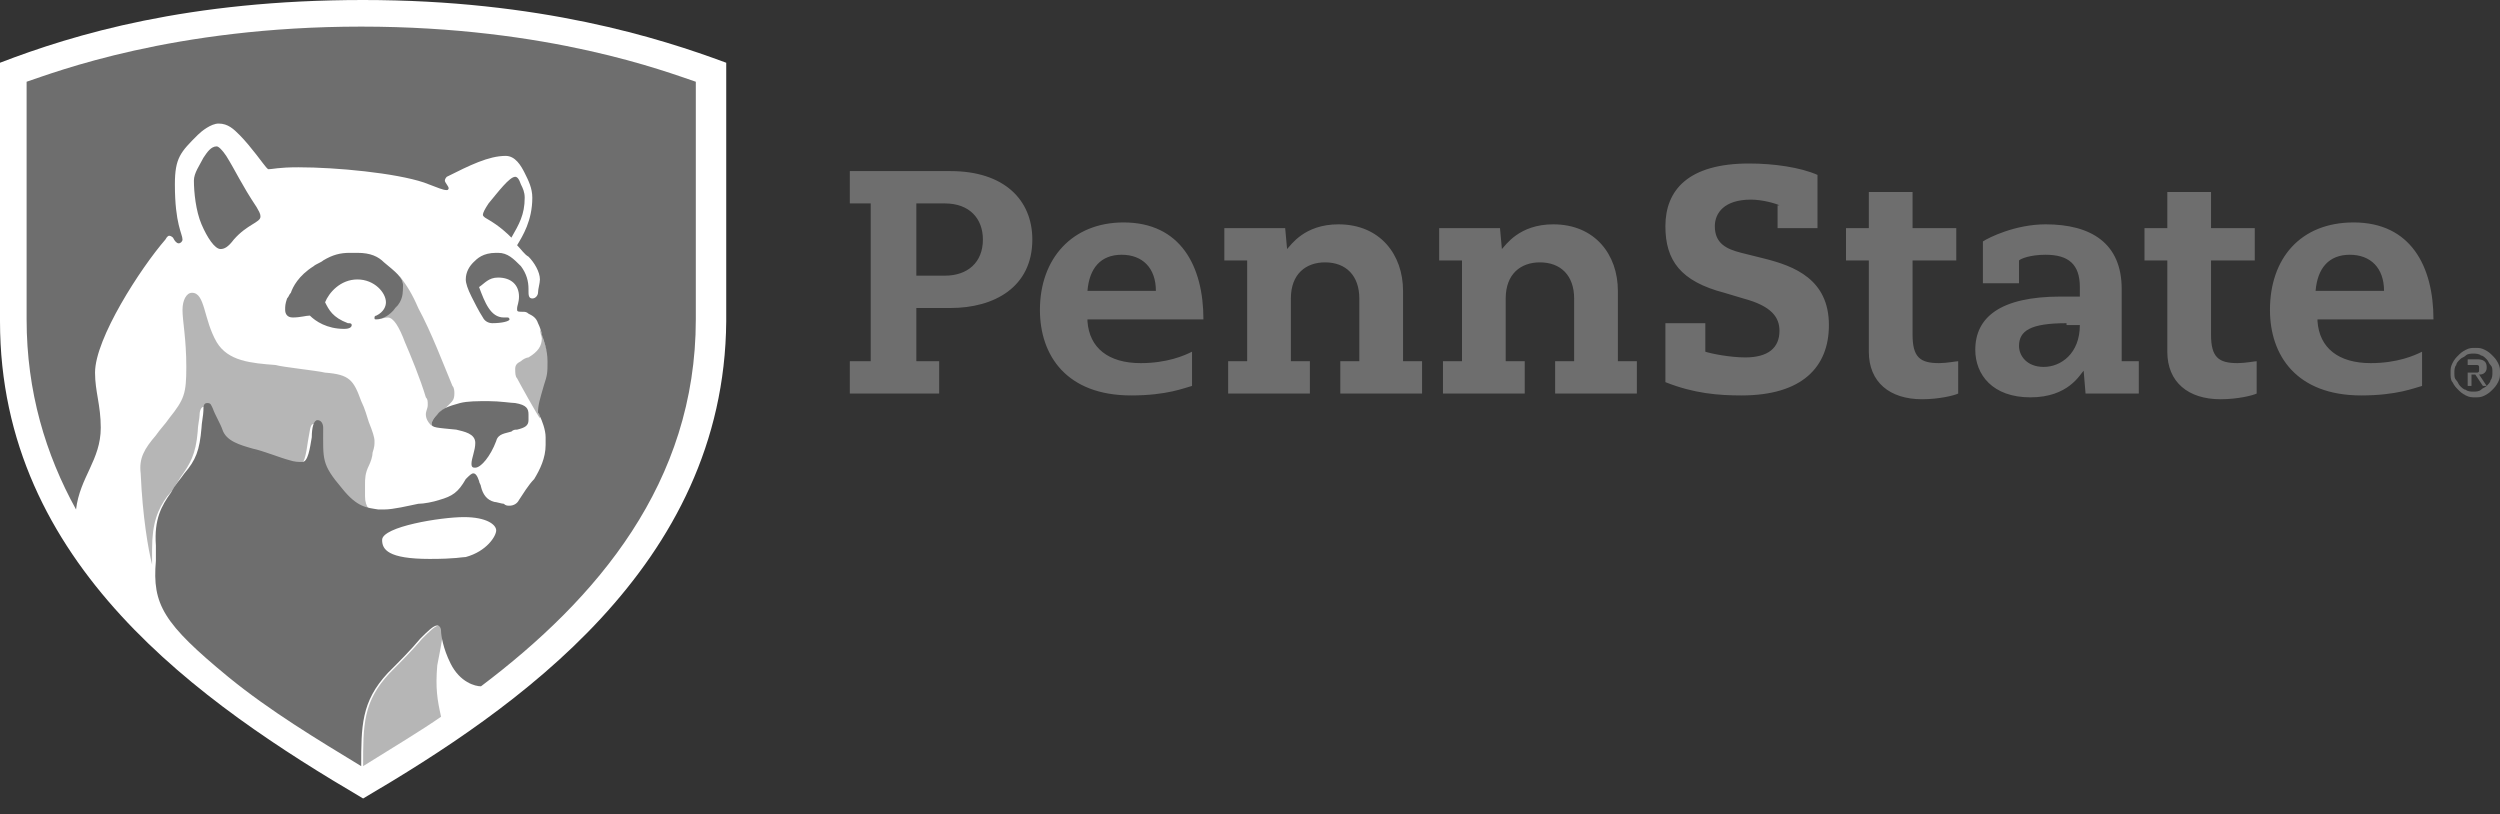
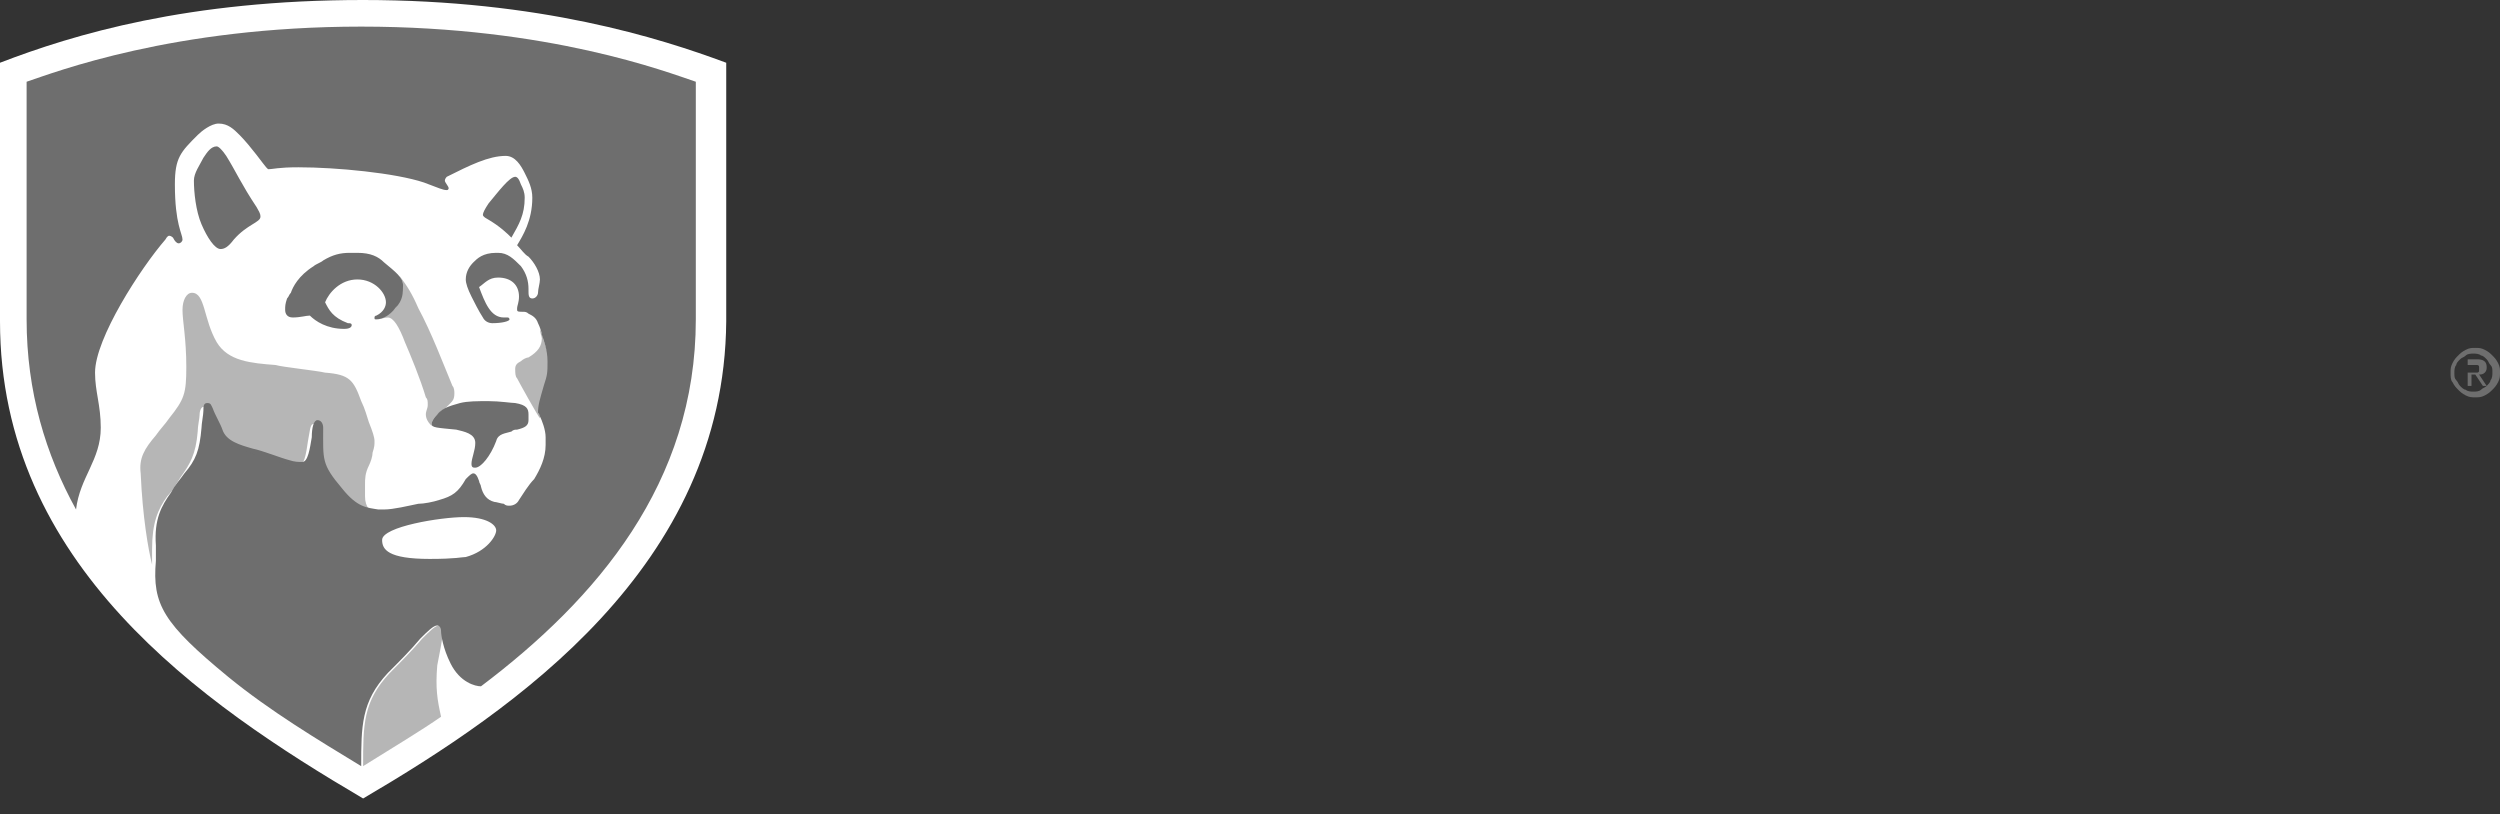
<svg xmlns="http://www.w3.org/2000/svg" width="132" height="43" viewBox="0 0 132 43" fill="none">
  <rect x="0" y="0" width="132" height="43" fill="#333333" stroke="none" />
  <path d="M19.173 42.16C10.64 37.141 0 29.813 0 16.964V3.313C3.915 1.807 9.938 0 19.173 0C28.508 0 34.832 2.008 38.345 3.313V16.964C38.245 29.913 27.203 37.442 19.173 42.16Z" fill="white" />
  <path d="M24.894 24.492C24.894 24.191 25.095 23.79 25.095 23.388C25.095 22.886 24.492 22.786 24.091 22.685C23.087 22.585 22.786 22.585 22.786 22.384C22.786 22.284 22.886 22.083 23.087 21.882C23.388 21.481 23.99 21.381 24.291 21.28C24.693 21.18 25.195 21.18 25.797 21.18C26.399 21.18 27.002 21.28 27.203 21.28C27.805 21.381 27.905 21.581 27.905 21.882V22.183C27.905 22.485 27.704 22.585 27.303 22.685C27.203 22.685 27.102 22.685 27.002 22.786C26.701 22.886 26.299 22.886 26.199 23.288C25.898 24.091 25.396 24.693 25.095 24.693C24.994 24.693 24.894 24.693 24.894 24.492ZM25.697 11.543C25.697 11.543 25.496 11.443 25.496 11.342C25.496 11.242 25.596 11.041 25.797 10.74C26.299 10.138 26.901 9.335 27.203 9.335C27.303 9.335 27.403 9.435 27.504 9.736C27.604 9.937 27.704 10.138 27.704 10.439C27.704 11.342 27.403 11.844 27.002 12.547C26.801 12.346 26.399 11.945 25.697 11.543ZM11.644 13.149C11.844 13.149 12.045 13.049 12.346 12.647C13.049 11.844 13.752 11.744 13.752 11.443C13.752 11.242 13.651 11.142 13.551 10.941C12.748 9.736 12.447 9.034 11.945 8.231C11.744 7.929 11.543 7.729 11.443 7.729C11.142 7.729 10.941 8.03 10.74 8.331C10.539 8.733 10.238 9.134 10.238 9.536C10.238 10.138 10.339 11.142 10.64 11.844C10.941 12.547 11.342 13.149 11.644 13.149ZM20.377 15.96C20.377 15.458 19.774 14.755 18.871 14.755C17.968 14.755 17.365 15.458 17.165 15.96C17.365 16.361 17.566 16.763 18.369 17.064C18.469 17.064 18.57 17.064 18.57 17.165C18.57 17.265 18.469 17.365 18.168 17.365C17.265 17.365 16.663 16.964 16.361 16.663C16.161 16.663 15.86 16.763 15.458 16.763C15.157 16.763 15.056 16.562 15.056 16.361C15.056 16.161 15.056 16.06 15.157 15.759C15.257 15.659 15.257 15.558 15.358 15.458C15.458 15.157 15.759 14.555 16.562 14.053C16.663 13.952 16.964 13.852 17.064 13.752C17.566 13.45 17.968 13.35 18.469 13.35H18.871C19.574 13.35 19.975 13.551 20.276 13.852C20.879 14.354 21.28 14.655 21.28 15.056C21.28 15.458 21.28 15.86 20.879 16.261C20.577 16.663 20.176 16.863 19.875 16.863C19.774 16.863 19.774 16.863 19.774 16.763C19.774 16.663 19.875 16.663 19.875 16.663C20.276 16.462 20.377 16.161 20.377 15.96ZM24.593 29.411C24.392 29.411 24.091 29.511 22.685 29.511C20.477 29.511 20.176 29.009 20.176 28.508C20.176 27.805 23.288 27.303 24.492 27.303C25.697 27.303 26.199 27.704 26.199 28.006C26.199 28.307 25.697 29.11 24.593 29.411ZM12.045 35.735C14.254 37.542 16.763 39.047 19.072 40.453C19.072 38.345 19.072 37.04 20.477 35.534C21.079 34.932 21.682 34.33 22.183 33.727C22.585 33.326 22.886 33.025 23.087 33.025C23.187 33.025 23.288 33.125 23.288 33.326C23.288 33.526 23.388 34.229 23.79 35.032C24.291 36.036 25.095 36.237 25.396 36.237C31.519 31.619 36.739 25.496 36.739 16.863V4.316C35.233 3.814 29.009 1.405 19.072 1.405C9.134 1.405 2.91 3.814 1.405 4.316V16.863C1.405 20.678 2.409 23.99 4.015 26.901C4.215 25.195 5.32 24.291 5.32 22.585C5.32 21.381 5.018 20.678 5.018 19.674C5.018 17.867 7.428 14.153 8.733 12.647C8.733 12.647 8.833 12.447 8.933 12.447C9.034 12.447 9.134 12.547 9.134 12.547C9.234 12.748 9.335 12.848 9.435 12.848C9.536 12.848 9.636 12.748 9.636 12.647C9.636 12.346 9.234 11.844 9.234 9.736C9.234 8.331 9.536 8.03 10.439 7.126C10.64 6.926 11.142 6.524 11.543 6.524C12.045 6.524 12.346 6.825 12.647 7.126C13.25 7.729 13.952 8.733 14.053 8.833L14.153 8.933C14.454 8.933 14.655 8.833 15.759 8.833C17.767 8.833 20.879 9.134 22.384 9.636C23.187 9.937 23.388 10.037 23.589 10.037C23.689 10.037 23.689 9.937 23.689 9.937C23.689 9.837 23.488 9.636 23.488 9.536C23.488 9.435 23.589 9.335 23.589 9.335C24.793 8.733 25.797 8.231 26.701 8.231C27.203 8.231 27.504 8.733 27.704 9.134C27.905 9.536 28.106 9.937 28.106 10.439C28.106 11.644 27.604 12.447 27.303 12.948C27.504 13.149 27.704 13.45 27.905 13.551C28.206 13.852 28.508 14.354 28.508 14.755C28.508 14.956 28.407 15.257 28.407 15.458C28.407 15.558 28.307 15.759 28.106 15.759C27.905 15.759 27.905 15.558 27.905 15.358V15.257C27.905 14.856 27.805 14.454 27.504 14.053C27.102 13.651 26.801 13.35 26.299 13.35H26.199C25.496 13.35 25.195 13.651 24.994 13.852C24.793 14.053 24.593 14.354 24.593 14.755C24.593 14.956 24.693 15.257 24.894 15.659C24.994 15.86 25.295 16.462 25.496 16.763C25.596 16.964 25.797 17.064 25.998 17.064C26.5 17.064 26.901 16.964 26.901 16.863C26.901 16.863 26.901 16.763 26.801 16.763C26.801 16.763 26.701 16.763 26.6 16.763C25.898 16.763 25.596 15.96 25.295 15.157C25.596 14.956 25.797 14.655 26.299 14.655C27.002 14.655 27.403 15.056 27.403 15.659C27.403 15.96 27.303 16.161 27.303 16.261C27.303 16.361 27.303 16.361 27.303 16.361C27.303 16.462 27.403 16.462 27.604 16.462C27.704 16.462 27.805 16.462 27.905 16.562C28.106 16.663 28.307 16.763 28.407 17.064C28.508 17.265 28.608 17.566 28.608 17.666C28.708 17.968 28.909 18.469 28.909 19.072C28.909 19.674 28.909 19.774 28.708 20.377C28.508 21.079 28.407 21.381 28.407 21.782C28.508 21.882 28.508 21.983 28.508 21.983C28.608 22.183 28.809 22.685 28.809 23.087V23.488C28.809 24.191 28.508 24.793 28.206 25.295C27.905 25.596 27.604 26.098 27.403 26.399C27.303 26.6 27.102 26.701 26.901 26.701C26.801 26.701 26.701 26.701 26.6 26.6C26.5 26.6 26.199 26.5 26.098 26.5C25.697 26.399 25.496 26.098 25.396 25.697C25.396 25.596 25.295 25.496 25.295 25.396C25.195 25.095 25.095 24.994 24.994 24.994C24.894 24.994 24.793 25.095 24.593 25.295C24.191 25.998 23.89 26.199 23.187 26.399C22.886 26.5 22.384 26.6 22.083 26.6C21.581 26.701 20.778 26.901 20.276 26.901C20.176 26.901 20.076 26.901 19.975 26.901C19.373 26.801 18.871 26.801 18.068 25.797C16.964 24.492 17.064 24.291 17.064 22.585C17.064 22.384 16.964 22.183 16.763 22.183C16.562 22.183 16.462 22.585 16.462 23.087C16.361 23.689 16.261 24.392 15.96 24.392C15.759 24.392 15.558 24.392 15.257 24.291C14.856 24.191 13.852 23.79 13.35 23.689C12.647 23.488 11.945 23.288 11.744 22.685C11.644 22.384 11.342 21.882 11.242 21.581C11.142 21.381 11.142 21.28 10.941 21.28C10.74 21.28 10.74 21.481 10.74 21.682C10.74 21.882 10.64 22.384 10.64 22.585C10.539 23.79 10.339 24.291 9.736 24.994C9.536 25.295 9.234 25.596 9.034 25.998C8.532 26.701 8.13 27.403 8.231 28.809C8.231 28.909 8.231 29.411 8.231 29.612C8.03 31.92 8.632 32.924 12.045 35.735Z" fill="#6E6E6E" />
  <path opacity="0.5" d="M28.508 17.366C28.608 17.567 28.708 17.868 28.708 17.968C28.809 18.269 29.009 18.771 29.009 19.373C29.009 19.976 29.009 20.076 28.809 20.678C28.608 21.381 28.508 21.682 28.508 22.084C28.407 21.983 27.403 20.177 27.303 19.976C27.203 19.875 27.203 19.675 27.203 19.474C27.203 19.273 27.303 19.173 27.504 19.072C27.604 18.972 27.805 18.872 27.905 18.872C28.407 18.57 28.608 18.269 28.608 17.868C28.608 17.767 28.508 17.567 28.508 17.366ZM23.89 20.377C23.991 20.478 23.991 20.678 23.991 20.779C23.991 21.08 23.89 21.18 23.79 21.281C23.689 21.381 23.589 21.481 23.489 21.582C23.288 21.682 23.187 21.783 23.087 21.883C22.886 22.084 22.786 22.285 22.786 22.385V22.485C22.585 22.285 22.485 22.084 22.485 21.883C22.485 21.682 22.585 21.582 22.585 21.381C22.585 21.18 22.585 21.08 22.485 20.98C22.184 19.976 21.682 18.771 21.381 18.069C21.079 17.265 20.778 16.764 20.477 16.764C20.276 16.764 20.076 16.864 19.875 16.864C20.176 16.864 20.578 16.563 20.879 16.262C21.18 15.76 21.28 15.459 21.28 15.057C21.28 14.856 21.18 14.756 21.079 14.555C21.481 15.057 21.782 15.559 22.083 16.262C22.786 17.567 23.388 19.173 23.89 20.377ZM8.03 29.813C8.03 29.612 8.03 29.01 8.03 29.01C8.03 27.605 8.331 26.902 8.833 26.199C9.134 25.898 9.335 25.497 9.536 25.195C10.038 24.493 10.339 23.991 10.439 22.786C10.439 22.485 10.54 22.084 10.54 21.883C10.54 21.682 10.64 21.481 10.74 21.481C10.841 21.481 10.941 21.582 11.041 21.783C11.142 22.084 11.443 22.586 11.543 22.887C11.844 23.489 12.447 23.69 13.149 23.89C13.651 24.091 14.655 24.392 15.057 24.493C15.358 24.593 15.559 24.593 15.759 24.593C16.06 24.593 16.161 23.991 16.261 23.288C16.362 22.786 16.362 22.385 16.562 22.385C16.763 22.385 16.863 22.586 16.863 22.786C16.964 24.493 16.863 24.694 17.867 25.998C18.67 26.902 19.072 27.002 19.774 27.103C19.574 27.002 19.273 26.802 19.273 26.199V25.597C19.273 25.296 19.273 24.995 19.473 24.593C19.574 24.392 19.674 24.091 19.674 23.89C19.774 23.589 19.774 23.489 19.774 23.288C19.774 23.087 19.674 22.786 19.473 22.285C19.373 21.983 19.273 21.582 19.072 21.18C18.67 20.076 18.47 19.775 17.165 19.675C16.763 19.574 14.856 19.373 14.555 19.273C13.25 19.173 12.045 19.072 11.443 18.069C10.74 16.864 10.841 15.459 10.138 15.459C9.837 15.459 9.636 15.86 9.636 16.362C9.636 16.964 9.837 17.868 9.837 19.373C9.837 20.779 9.736 21.08 8.933 22.084C8.733 22.385 8.432 22.686 8.231 22.987C7.628 23.69 7.327 24.192 7.428 24.995C7.528 27.303 7.829 29.01 8.03 29.813ZM23.087 35.133C23.187 34.631 23.388 33.627 23.388 33.326C23.388 33.126 23.288 33.025 23.187 33.025C22.987 33.025 22.686 33.326 22.284 33.728C21.782 34.33 21.18 34.932 20.578 35.535C19.172 37.04 19.172 38.245 19.172 40.453C20.778 39.45 22.284 38.546 23.288 37.843C23.087 36.94 22.987 36.338 23.087 35.133Z" fill="#6E6E6E" />
-   <path d="M45.974 10.741H44.87V9.034H50.19C53.001 9.034 54.507 10.54 54.507 12.648C54.507 15.158 52.499 16.262 50.19 16.262H48.383V19.072H49.588V20.779H44.87V19.072H45.974V10.741ZM49.889 14.555C51.094 14.555 51.897 13.853 51.897 12.648C51.897 11.544 51.194 10.741 49.889 10.741H48.383V14.555H49.889ZM57.418 16.964C57.518 18.37 58.522 19.173 60.228 19.173C61.634 19.173 62.537 18.771 62.939 18.57V20.377C62.537 20.478 61.634 20.879 59.726 20.879C56.313 20.879 54.908 18.771 54.908 16.362C54.908 13.652 56.615 11.745 59.325 11.745C62.336 11.745 63.541 14.053 63.541 16.864H57.418V16.964ZM61.031 15.358C61.031 14.154 60.329 13.451 59.224 13.451C58.12 13.451 57.518 14.154 57.418 15.358H61.031ZM122.364 16.964C122.464 18.37 123.468 19.173 125.174 19.173C126.58 19.173 127.483 18.771 127.885 18.57V20.377C127.483 20.478 126.58 20.879 124.672 20.879C121.259 20.879 119.854 18.771 119.854 16.362C119.854 13.652 121.46 11.745 124.271 11.745C127.282 11.745 128.487 14.053 128.487 16.864H122.364V16.964ZM125.877 15.358C125.877 14.154 125.174 13.451 124.07 13.451C122.966 13.451 122.364 14.154 122.263 15.358H125.877ZM65.749 13.752H64.645V12.046H67.857L67.958 13.15C68.158 12.949 68.861 11.845 70.668 11.845C72.876 11.845 74.081 13.451 74.081 15.358V19.072H75.085V20.779H70.768V19.072H71.772V15.76C71.772 14.555 71.069 13.853 69.965 13.853C68.961 13.853 68.158 14.455 68.158 15.76V19.072H69.162V20.779H64.846V19.072H65.85V13.752H65.749ZM77.092 13.752H75.988V12.046H79.2L79.3 13.15C79.501 12.949 80.204 11.845 82.011 11.845C84.219 11.845 85.424 13.451 85.424 15.358V19.072H86.427V20.779H82.111V19.072H83.115V15.76C83.115 14.555 82.412 13.853 81.308 13.853C80.304 13.853 79.501 14.455 79.501 15.76V19.072H80.505V20.779H76.189V19.072H77.193V13.752H77.092ZM114.434 10.139H116.742V12.046H119.051V13.752H116.742V17.667C116.742 18.872 117.144 19.173 118.148 19.173C118.549 19.173 119.051 19.072 119.152 19.072V20.779C118.951 20.879 118.148 21.08 117.244 21.08C115.538 21.08 114.434 20.177 114.434 18.57V13.752H113.229V12.046H114.434V10.139ZM98.674 10.139H100.983V12.046H103.291V13.752H100.983V17.667C100.983 18.872 101.384 19.173 102.388 19.173C102.79 19.173 103.291 19.072 103.392 19.072V20.779C103.191 20.879 102.388 21.08 101.485 21.08C99.778 21.08 98.674 20.177 98.674 18.57V13.752H97.469V12.046H98.674V10.139ZM109.816 15.158C109.816 13.953 109.214 13.451 108.009 13.451C107.206 13.451 106.704 13.652 106.604 13.752V14.957H104.697V12.748C104.998 12.548 106.403 11.845 108.009 11.845C110.418 11.845 112.025 12.849 112.025 15.258V19.072H112.928V20.779H110.117L110.017 19.574C109.816 19.775 109.214 20.98 107.206 20.98C105.199 20.98 104.295 19.775 104.295 18.47C104.295 16.764 105.6 15.659 108.812 15.659H109.816V15.158ZM109.113 17.065C107.206 17.065 106.604 17.466 106.604 18.269C106.604 18.771 107.005 19.373 107.909 19.373C108.812 19.373 109.816 18.671 109.816 17.165H109.113V17.065ZM93.956 10.841C93.755 10.741 93.053 10.54 92.45 10.54C91.045 10.54 90.543 11.243 90.543 11.945C90.543 12.849 91.145 13.15 91.948 13.351L93.153 13.652C94.759 14.053 96.566 14.756 96.566 17.165C96.566 19.373 95.161 20.879 91.948 20.879C90.744 20.879 89.439 20.779 87.933 20.177V17.065H90.041V18.57C90.342 18.671 91.346 18.872 92.149 18.872C93.354 18.872 93.956 18.37 93.956 17.466C93.956 16.764 93.555 16.161 92.049 15.76L91.045 15.459C88.736 14.856 87.933 13.752 87.933 11.945C87.933 10.038 89.138 8.633 92.35 8.633C93.655 8.633 95.06 8.834 95.964 9.235V12.046H93.856V10.841H93.956Z" fill="#6E6E6E" />
-   <path d="M129.39 19.674C129.39 19.473 129.39 19.373 129.491 19.172C129.591 18.971 129.691 18.871 129.792 18.771C129.892 18.67 129.992 18.57 130.193 18.47C130.394 18.369 130.494 18.369 130.695 18.369C130.896 18.369 130.996 18.369 131.197 18.47C131.398 18.57 131.498 18.67 131.599 18.771C131.699 18.871 131.799 18.971 131.9 19.172C132 19.373 132 19.473 132 19.674C132 19.875 132 19.975 131.9 20.176C131.799 20.377 131.699 20.477 131.599 20.578C131.498 20.678 131.398 20.778 131.197 20.879C130.996 20.979 130.896 20.979 130.695 20.979C130.494 20.979 130.394 20.979 130.193 20.879C129.992 20.778 129.892 20.678 129.792 20.578C129.691 20.477 129.591 20.377 129.491 20.176C129.39 20.076 129.39 19.875 129.39 19.674ZM129.591 19.674C129.591 19.875 129.591 19.975 129.691 20.076C129.792 20.176 129.792 20.276 129.892 20.377C129.992 20.477 130.093 20.578 130.193 20.578C130.294 20.678 130.494 20.678 130.595 20.678C130.695 20.678 130.896 20.678 130.996 20.578C131.097 20.477 131.197 20.477 131.297 20.377C131.398 20.276 131.498 20.176 131.498 20.076C131.599 19.975 131.599 19.774 131.599 19.674C131.599 19.473 131.599 19.373 131.498 19.273C131.398 19.172 131.398 19.072 131.297 18.971C131.197 18.871 131.097 18.771 130.996 18.771C130.896 18.67 130.695 18.67 130.595 18.67C130.494 18.67 130.294 18.67 130.193 18.771C130.093 18.871 129.992 18.871 129.892 18.971C129.792 19.072 129.691 19.172 129.691 19.273C129.591 19.373 129.591 19.574 129.591 19.674ZM130.193 18.971H130.795C131.097 18.971 131.297 19.072 131.297 19.373C131.297 19.473 131.297 19.574 131.197 19.674C131.097 19.774 130.996 19.774 130.896 19.774L131.297 20.377H131.097L130.695 19.774H130.494V20.377H130.294V18.971H130.193ZM130.394 19.674H130.595H130.695H130.795C130.795 19.674 130.896 19.674 130.896 19.574V19.473C130.896 19.373 130.896 19.373 130.896 19.373C130.896 19.373 130.896 19.273 130.795 19.273H130.695H130.595H130.294V19.674H130.394Z" fill="#6E6E6E" />
+   <path d="M129.39 19.674C129.39 19.473 129.39 19.373 129.491 19.172C129.591 18.971 129.691 18.871 129.792 18.771C129.892 18.67 129.992 18.57 130.193 18.47C130.394 18.369 130.494 18.369 130.695 18.369C130.896 18.369 130.996 18.369 131.197 18.47C131.398 18.57 131.498 18.67 131.599 18.771C131.699 18.871 131.799 18.971 131.9 19.172C132 19.373 132 19.473 132 19.674C132 19.875 132 19.975 131.9 20.176C131.799 20.377 131.699 20.477 131.599 20.578C131.498 20.678 131.398 20.778 131.197 20.879C130.996 20.979 130.896 20.979 130.695 20.979C130.494 20.979 130.394 20.979 130.193 20.879C129.992 20.778 129.892 20.678 129.792 20.578C129.691 20.477 129.591 20.377 129.491 20.176C129.39 20.076 129.39 19.875 129.39 19.674ZM129.591 19.674C129.591 19.875 129.591 19.975 129.691 20.076C129.792 20.176 129.792 20.276 129.892 20.377C129.992 20.477 130.093 20.578 130.193 20.578C130.294 20.678 130.494 20.678 130.595 20.678C130.695 20.678 130.896 20.678 130.996 20.578C131.097 20.477 131.197 20.477 131.297 20.377C131.398 20.276 131.498 20.176 131.498 20.076C131.599 19.975 131.599 19.774 131.599 19.674C131.599 19.473 131.599 19.373 131.498 19.273C131.398 19.172 131.398 19.072 131.297 18.971C131.197 18.871 131.097 18.771 130.996 18.771C130.896 18.67 130.695 18.67 130.595 18.67C130.494 18.67 130.294 18.67 130.193 18.771C130.093 18.871 129.992 18.871 129.892 18.971C129.792 19.072 129.691 19.172 129.691 19.273C129.591 19.373 129.591 19.574 129.591 19.674ZM130.193 18.971H130.795C131.097 18.971 131.297 19.072 131.297 19.373C131.297 19.473 131.297 19.574 131.197 19.674C131.097 19.774 130.996 19.774 130.896 19.774L131.297 20.377H131.097L130.695 19.774H130.494V20.377H130.294V18.971H130.193ZM130.394 19.674H130.595H130.695H130.795C130.795 19.674 130.896 19.674 130.896 19.574V19.473C130.896 19.373 130.896 19.373 130.896 19.373C130.896 19.373 130.896 19.273 130.795 19.273H130.695H130.595H130.294V19.674Z" fill="#6E6E6E" />
</svg>